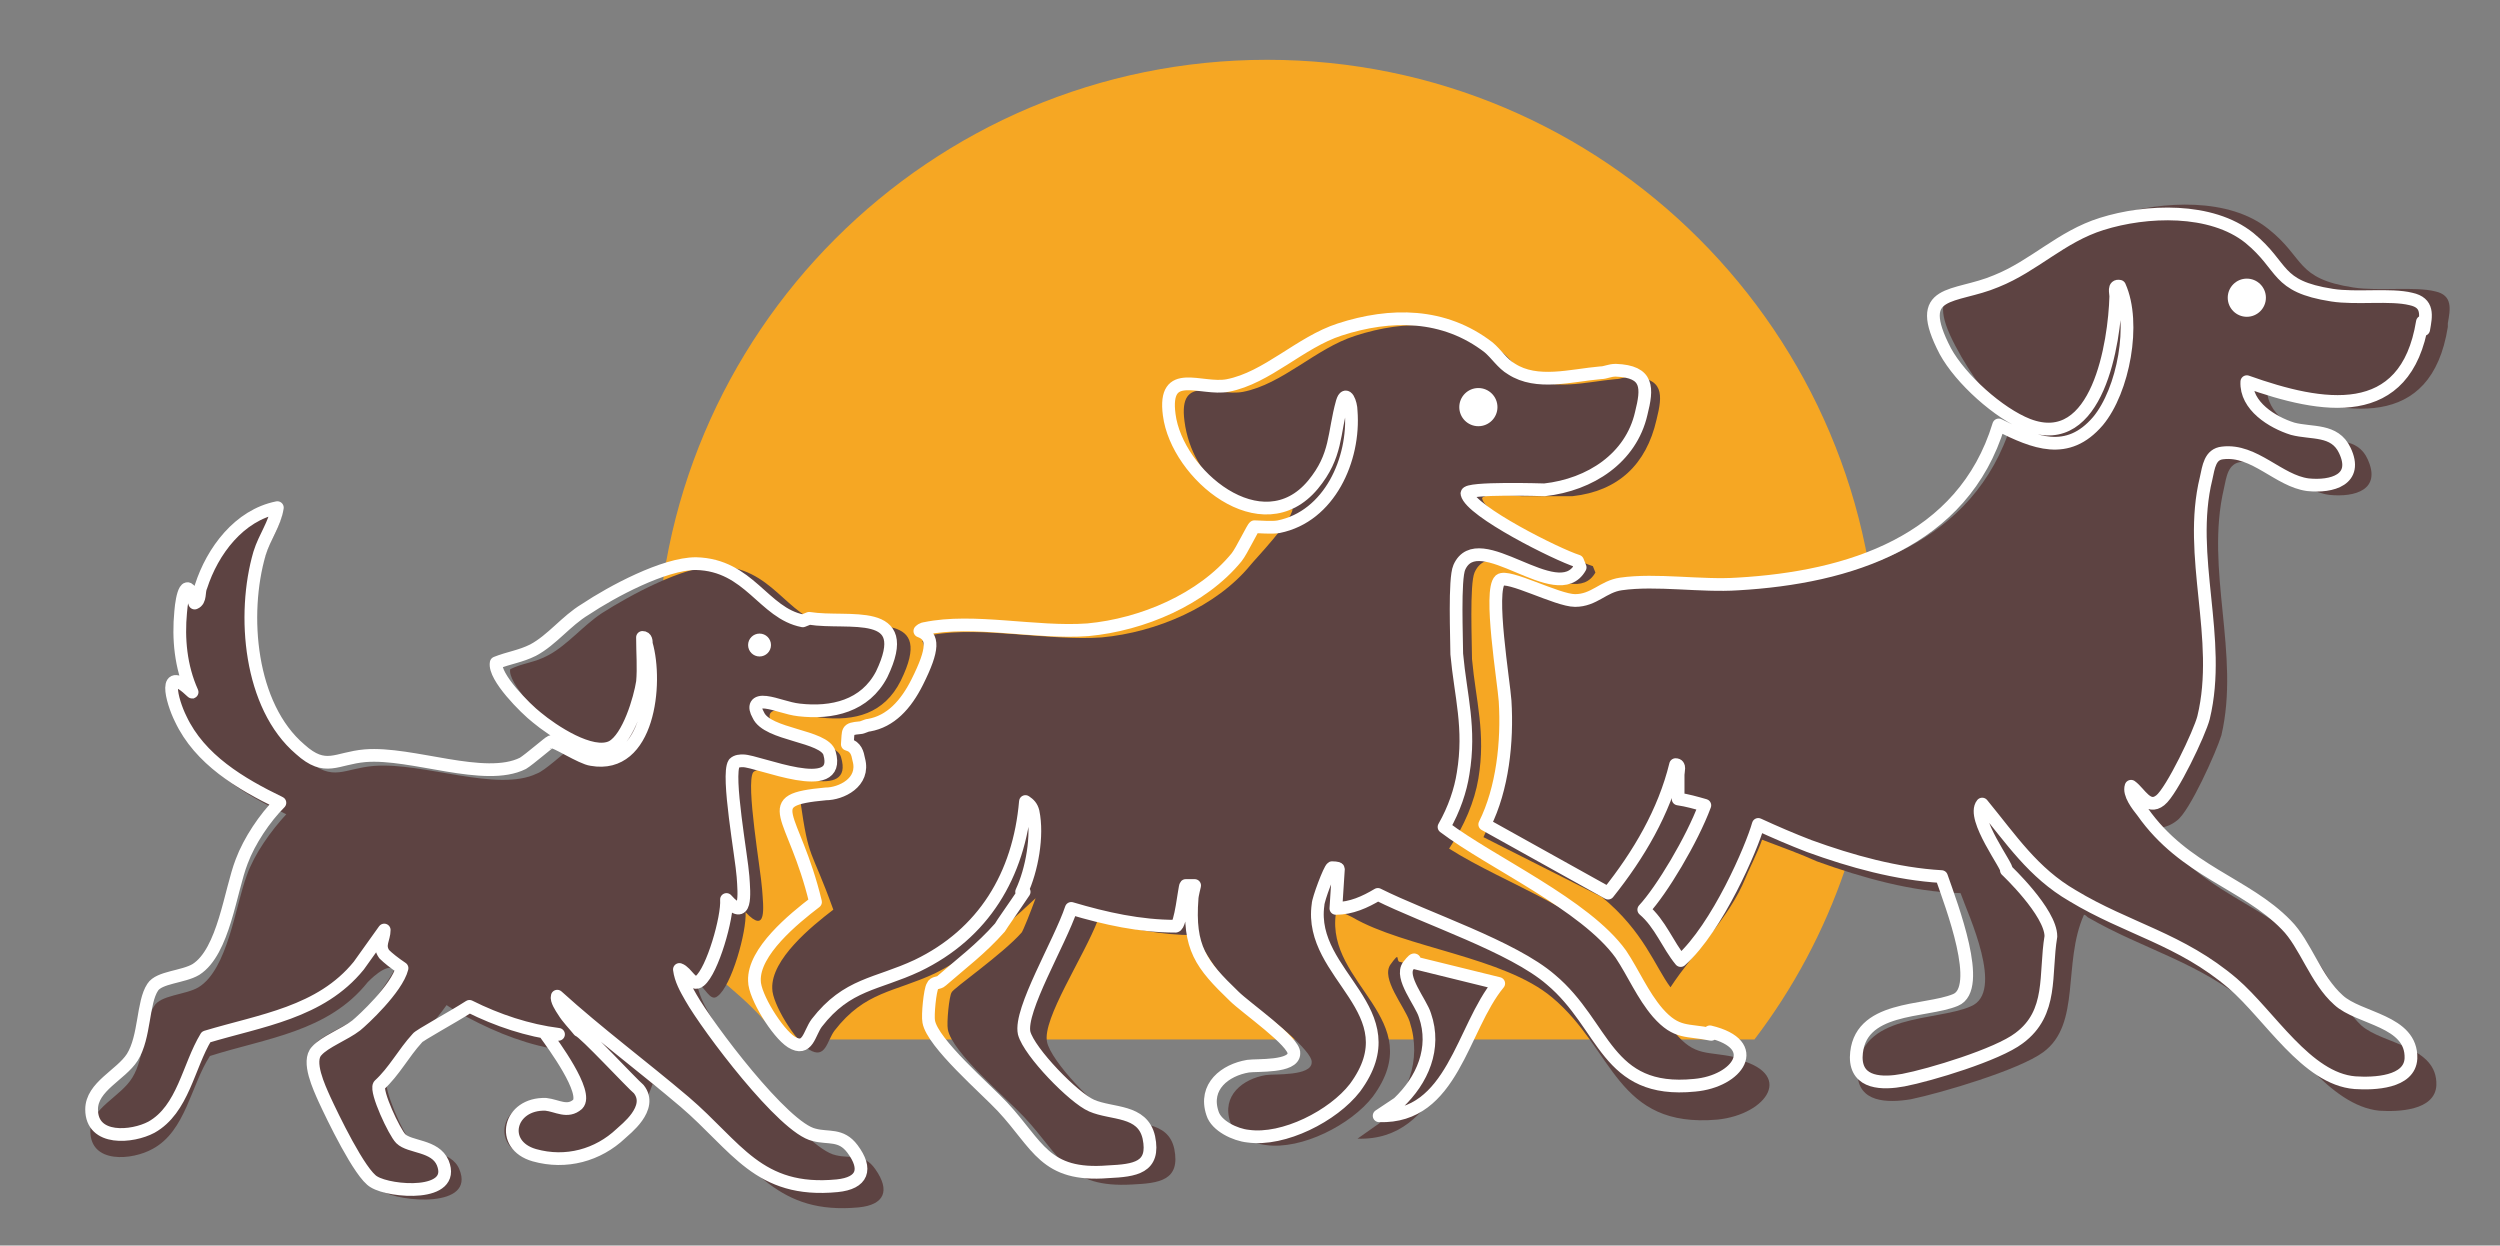
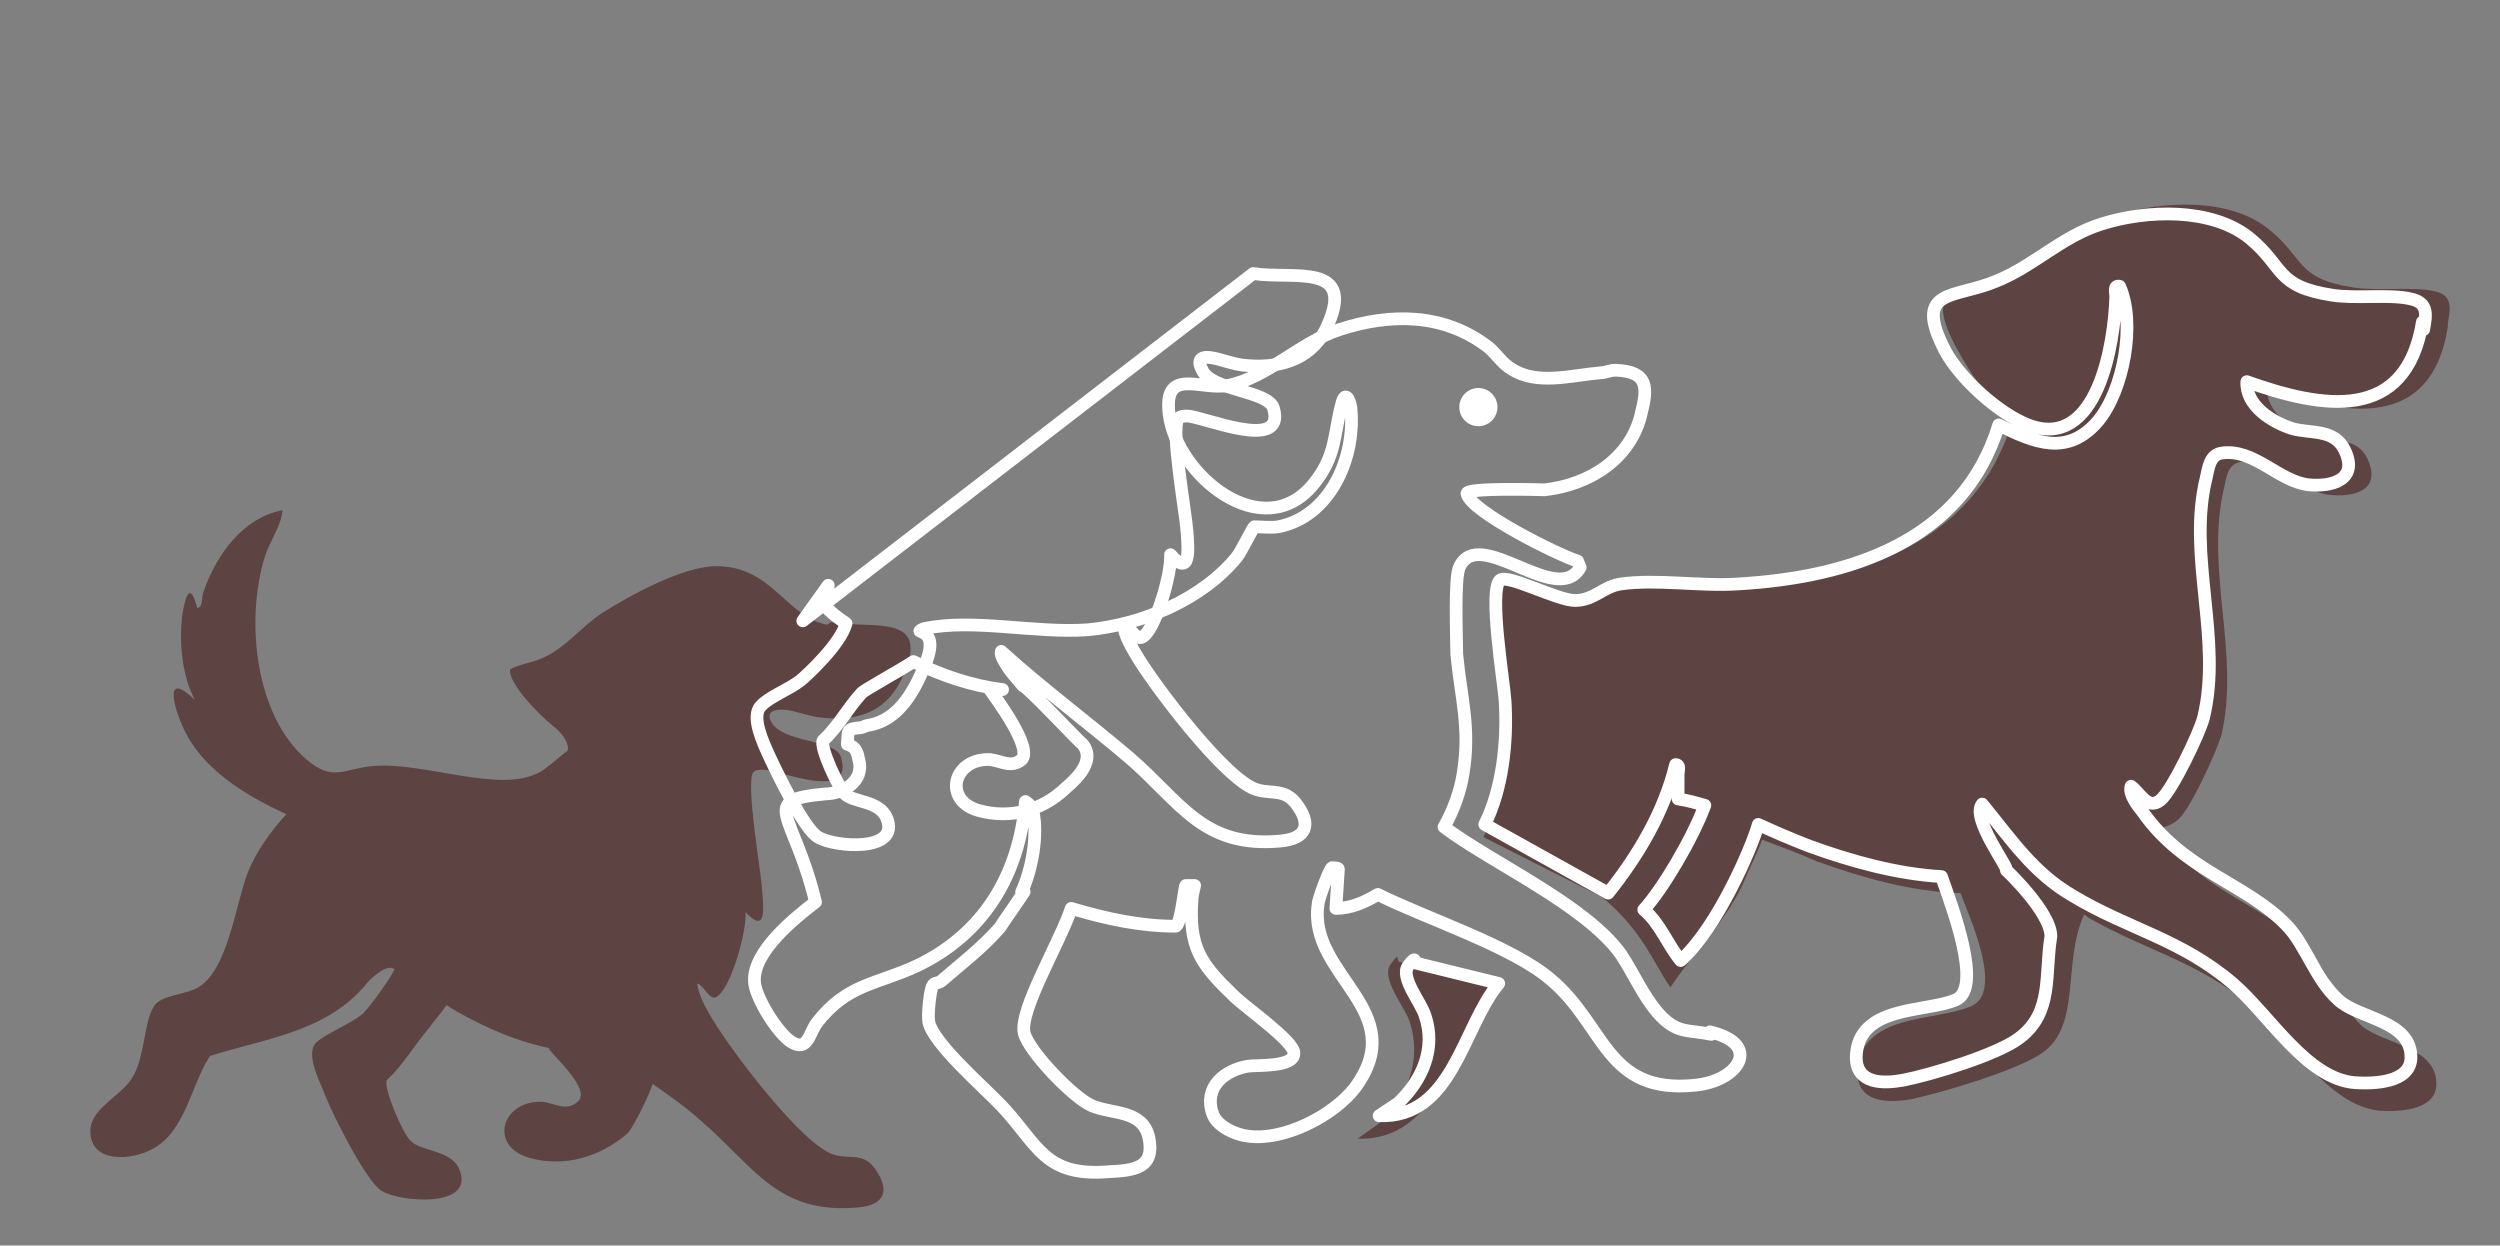
<svg xmlns="http://www.w3.org/2000/svg" id="Ebene_1" version="1.1" viewBox="0 0 196.5 97.9">
  <rect x="0" y="0" width="196.5" height="97.9" fill="#808080" stroke="none" />
  <defs>
    <style>
      .st0 {
        fill: #fff;
      }

      .st1 {
        fill: none;
        stroke: #fff;
        stroke-linecap: round;
        stroke-linejoin: round;
      }

      .st2 {
        fill: #f6a723;
      }

      .st3 {
        fill: #5d4342;
      }
    </style>
  </defs>
-   <path class="st2" d="M137.9,81.7c6.1-8,9.7-18.1,9.7-29,0-26.5-21.5-48-48-48s-48,21.5-48,48,3.6,20.9,9.7,29h76.4Z" />
  <path class="st3" d="M192.4,25.4c.2-1.1.4-2.2-1-2.5-1.6-.4-4.4,0-6.4-.3-4.6-.7-3.8-2.3-6.7-4.6-3.1-2.5-8.3-2.2-12-1.1-3.3,1-5.5,3.4-8.5,4.6-3.4,1.4-6.8.6-4.1,5.7,1.2,2.3,2.9,4.5,4.4,6.1-2.9,9.4-12.1,12.4-21.1,12.9-3,.2-6.6-.4-9.4,0-1.4.2-2.2,1.3-3.7,1.4-1.5,0-5.5-2.1-6.1-1.6-.9.8.4,8.2.4,9.8.2,3.3-.2,7.1-1.6,10l9.3,4.7c3.3,2.7,4.2,5.5,5.4,7.1,1.9-2.9,4.6-5.4,5.9-8.6.1-.3,1-2.1,1.3-3,1.6.6,3.2,1.2,4.3,1.7,3.6,1.3,7.5,2.4,11.3,2.5.6,1.7,3.5,7.8.8,8.9-2.7,1.2-8.8.5-8.9,5.2,0,2.4,2.4,2.4,4.2,2.1,2.4-.5,8.5-2.3,10.4-3.7,3-2.2,1.5-7,3.2-10.8.1,0,.2.1.3.2,4.5,2.6,8.8,3.5,13,7.1,2.9,2.6,6,7.7,9.9,8.1,1.5.1,4.4,0,4.5-2,.1-3.1-4.2-3.2-5.9-4.7-1.8-1.7-2.7-4.5-4.3-6.1-3.3-3.4-8.3-4.4-11.6-9.1-.4-.5.4-.1,1.4-.9,1-.7,3.1-5.4,3.5-6.7,1.5-6.4-1.3-13,.2-19.4.2-.9.3-2,1.4-2.1,2.6-.3,4.5,2.3,6.9,2.6,2,.2,4.1-.4,3-2.8-.8-1.8-2.7-1.3-4.2-1.8-1.6-.5-3.8-1.8-3.7-3.8,6.1,2.2,12.9,3.4,14.2-4.8Z" />
  <path class="st3" d="M117.5,77.5c-3.4,4.1-4.2,12.2-10.8,12l1.7-1.2c2.2-2.1,3.4-4.9,2.4-8-.4-1.2-2.3-3.4-1.5-4.5s.4-.3.7-.2l7.5,1.8Z" />
  <path class="st1" d="M117.8,77.3c-2.9,3.5-3.6,10.6-9.4,10.4l1.5-1c1.9-1.8,3-4.3,2.1-6.9-.3-1-2-3-1.3-3.9s.4-.2.6-.2l6.5,1.6Z" />
-   <circle class="st0" cx="176.6" cy="23.4" r="1.5" />
  <g>
    <path class="st3" d="M65,49.1c-3.2-.6-4.3-4.6-8.7-4.6-2.6,0-6.8,2.3-9,3.7-1.5,1-2.7,2.5-4.2,3.3-1.1.6-2,.6-3,1.1-.2,1.1,2.4,3.7,3.3,4.4,1.3,1,1.4,2,1.1,2.1-.1,0-1.7,1.5-2.3,1.7-3.1,1.5-8.9-.9-12.8-.6-2.4.2-3.2,1.3-5.3-.5-4.1-3.5-4.8-11-3.3-15.9.4-1.3,1.3-2.4,1.4-3.7-3.1.6-5.2,3.5-6.2,6.4-.2.5,0,1.2-.5,1.3-.6-2.4-1-.6-1.2.7-.2,2.2,0,4.5,1,6.5-2.5-2.4-1.6.7-.9,2.2,1.5,3.3,4.9,5.3,8.1,6.8-1.2,1.3-2.5,3.1-3.1,4.8-.9,2.4-1.5,7.4-3.8,8.8-1,.6-3,.6-3.5,1.5-.8,1.2-.7,4-1.7,5.6-.9,1.5-3.3,2.4-3.3,4.2,0,2.6,3.3,2.3,4.9,1.4,2.6-1.4,3-5,4.5-7.3,4.4-1.4,9.3-1.9,12.4-5.8,0,0,1.5-1.6,2.1-1-.3.7-1.9,2.9-2.5,3.5-1,.8-2.8,1.5-3.6,2.2-1,.9.3,3.2.7,4.3.6,1.5,3.2,6.7,4.4,7.4,1.4.9,7.4,1.4,6.1-1.7-.6-1.5-3-1.4-3.8-2.2-.6-.5-2.2-4.2-1.9-4.8,1.3-1.2,2.2-2.8,3.4-4.2.1-.2.9-1.1,1.3-1.7.3.2.6.4.8.5,2.3,1.3,4.8,2.4,7.4,2.9,0,0-.1,0-.2,0,.6.8,3.4,3.3,2.3,4.2-.9.8-1.8.1-2.8,0-3.2-.1-4.2,3.5-1,4.4,2.8.8,5.6-.1,7.7-1.9.3-.2,1.6-2.7,2-3.9,1.3.9,2.7,1.9,3.8,2.9,4.2,3.6,6,7.4,12.4,6.8,2-.2,2.5-1.3,1.3-3-.9-1.3-1.9-.8-3.1-1.1-2.5-.5-8.7-8.8-10-11.2-.4-.7-.8-1.5-.9-2.3.6.2,1,1.5,1.6,1,1.1-.8,2.3-5.1,2.2-6.6,1.7,1.8,1.4-.4,1.3-1.8-.1-1.5-1.3-8.3-.7-9.2.2-.2.5-.2.8-.2,1.2,0,7.2,2.6,6.1-1-.4-1.4-4.7-1.1-5.5-2.8-.4-.8.3-1,1.2-.9.8.1,1.8.5,2.7.6,2.7.3,5-.3,6.3-2.9,2.7-5.5-2.3-4-5.5-4.6Z" />
-     <circle class="st0" cx="59.7" cy="50.7" r=".9" />
-     <path class="st1" d="M63.1,48.8c-3.1-.6-4.2-4.4-8.4-4.5-2.5,0-6.6,2.2-8.7,3.6-1.5.9-2.6,2.4-4.1,3.2-1,.5-1.9.6-2.9,1-.2,1.1,2.3,3.6,3.2,4.3,1.2,1,4.3,3.1,5.9,2.3,1.3-.7,2.2-3.8,2.4-5.1.1-1.1,0-2.3,0-3.5.3,0,.3.3.3.5.9,3.1.2,9.9-4.3,9.1-.8-.1-2.9-1.5-3.2-1.4-.1,0-1.7,1.4-2.2,1.7-3,1.5-8.7-.9-12.4-.6-2.3.2-3.1,1.3-5.1-.5-4-3.4-4.6-10.6-3.2-15.4.4-1.3,1.2-2.3,1.4-3.6-3,.6-5.1,3.4-6,6.2-.2.4,0,1.1-.5,1.3-.6-2.3-1-.6-1.1.7-.2,2.1,0,4.3.9,6.3-2.4-2.3-1.6.7-.9,2.1,1.5,3.2,4.7,5.1,7.8,6.6-1.2,1.2-2.4,3-3,4.6-.9,2.3-1.4,7.1-3.6,8.5-1,.6-2.9.6-3.4,1.4-.8,1.2-.6,3.9-1.6,5.5-.9,1.4-3.2,2.3-3.2,4.1,0,2.5,3.2,2.2,4.7,1.4,2.5-1.4,2.9-4.8,4.3-7.1,4.3-1.3,9-1.9,12-5.6l2-2.8c0,.7-.5,1.2,0,1.9.3.3.8.7,1.4,1.1-.4,1.6-3.1,4.1-3.6,4.5-.9.7-2.5,1.3-3.1,2-.8.8.2,2.9.6,3.8.6,1.3,2.8,5.9,3.9,6.5,1.3.8,6.5,1.2,5.4-1.5-.6-1.4-2.6-1.2-3.3-1.9-.5-.5-2-3.7-1.7-4.2,1.2-1.1,1.9-2.5,3-3.7.1-.2,2.7-1.6,4.1-2.5,2.2,1.1,4.6,1.9,7,2.2-.4,0-.8.1-1,0,.5.7,3.4,4.6,2.5,5.5-.8.7-1.6.1-2.5,0-2.9-.1-3.7,3.2-.9,4,2.5.7,5,0,6.8-1.7.3-.3,2.6-2,1.4-3.5-.5-.4-4.3-4.5-4.7-4.6,0,0,0,0,0,0-.4-.5-.9-1-1.2-1.5-.2-.3-.6-.9-.5-1.2,3.2,2.9,6.7,5.5,10,8.3,4.1,3.5,5.8,7.2,12,6.6,2-.2,2.4-1.3,1.2-2.9-.9-1.2-1.9-.8-3-1.1-2.4-.5-8.4-8.5-9.7-10.8-.4-.7-.8-1.4-.9-2.2.6.2,1,1.4,1.6.9,1-.8,2.2-5,2.1-6.4,1.6,1.8,1.4-.4,1.3-1.8-.1-1.5-1.3-8-.7-8.9.2-.2.5-.2.7-.2,1.2,0,7.8,2.9,6.8-.6-.4-1.4-4.9-1.4-5.6-3-.4-.7-.2-1.1.6-1,.8.1,1.7.5,2.6.6,2.6.3,5.2-.3,6.5-2.8,2.6-5.4-2.6-3.9-5.7-4.4Z" />
+     <path class="st1" d="M63.1,48.8l2-2.8c0,.7-.5,1.2,0,1.9.3.3.8.7,1.4,1.1-.4,1.6-3.1,4.1-3.6,4.5-.9.7-2.5,1.3-3.1,2-.8.8.2,2.9.6,3.8.6,1.3,2.8,5.9,3.9,6.5,1.3.8,6.5,1.2,5.4-1.5-.6-1.4-2.6-1.2-3.3-1.9-.5-.5-2-3.7-1.7-4.2,1.2-1.1,1.9-2.5,3-3.7.1-.2,2.7-1.6,4.1-2.5,2.2,1.1,4.6,1.9,7,2.2-.4,0-.8.1-1,0,.5.7,3.4,4.6,2.5,5.5-.8.7-1.6.1-2.5,0-2.9-.1-3.7,3.2-.9,4,2.5.7,5,0,6.8-1.7.3-.3,2.6-2,1.4-3.5-.5-.4-4.3-4.5-4.7-4.6,0,0,0,0,0,0-.4-.5-.9-1-1.2-1.5-.2-.3-.6-.9-.5-1.2,3.2,2.9,6.7,5.5,10,8.3,4.1,3.5,5.8,7.2,12,6.6,2-.2,2.4-1.3,1.2-2.9-.9-1.2-1.9-.8-3-1.1-2.4-.5-8.4-8.5-9.7-10.8-.4-.7-.8-1.4-.9-2.2.6.2,1,1.4,1.6.9,1-.8,2.2-5,2.1-6.4,1.6,1.8,1.4-.4,1.3-1.8-.1-1.5-1.3-8-.7-8.9.2-.2.5-.2.7-.2,1.2,0,7.8,2.9,6.8-.6-.4-1.4-4.9-1.4-5.6-3-.4-.7-.2-1.1.6-1,.8.1,1.7.5,2.6.6,2.6.3,5.2-.3,6.5-2.8,2.6-5.4-2.6-3.9-5.7-4.4Z" />
  </g>
  <path class="st1" d="M190.5,25.9c.2-1.1.4-2.1-1-2.4-1.6-.4-4.3,0-6.2-.3-4.5-.7-3.7-2.2-6.5-4.5-3-2.4-8.1-2.2-11.6-1.1-3.2,1-5.3,3.3-8.3,4.5-3.3,1.4-6.6.5-4,5.5,1.2,2.2,4.2,4.9,6.5,5.8,5.5,2.1,6.8-6.5,6.9-10.1,0-.3-.2-.9.3-.8,1.3,2.9.3,8.2-1.7,10.6-2.4,2.8-5,1.7-7.8.3-2.8,9.2-11.8,12-20.5,12.5-2.9.2-6.4-.4-9.2,0-1.4.2-2.1,1.3-3.6,1.3-1.4,0-5.3-2.1-5.9-1.6-.9.8.3,8,.4,9.5.2,3.2-.2,6.9-1.6,9.7l9.7,5.4c2.4-3,4.4-6.4,5.3-10.1.4,0,.2.5.2.8,0,.6,0,1.3,0,1.9.7.1,1.4.3,2.1.5-1,2.7-3.4,6.7-4.8,8.2,1.3,1.1,1.9,2.8,2.9,4,2.9-2.6,5.6-8.9,6.1-10.7,1.3.6,2.7,1.2,4,1.7,3.3,1.2,6.9,2.2,10.4,2.4.8,2.3,3.3,8.8,1.1,9.7-2.4,1-7.7.4-7.8,4.5,0,2.1,2.1,2.1,3.7,1.8,2.1-.4,7.4-2,9.1-3.3,2.7-2,2-5,2.5-8,0-1.9-3.5-5.2-3.5-5.2.2-.2-2.8-4.1-1.9-5.2,2.3,2.8,4,5.4,7.1,7.2,4.3,2.6,8.5,3.4,12.6,6.9,2.9,2.5,5.8,7.5,9.6,7.8,1.5.1,4.3,0,4.4-1.9.1-3-4.1-3.1-5.7-4.6-1.8-1.6-2.6-4.4-4.1-5.9-3.2-3.3-8-4.2-11.3-8.9-.4-.5-1.1-1.4-.9-2,.7.5,1.3,1.9,2.3,1.1.9-.7,3.1-5.3,3.4-6.5,1.5-6.2-1.3-12.7.2-18.8.2-.9.3-1.9,1.3-2,2.5-.3,4.4,2.2,6.7,2.5,1.9.2,4-.4,2.9-2.7-.8-1.7-2.6-1.3-4.1-1.7-1.6-.5-3.7-1.8-3.6-3.7,5.9,2.1,12.5,3.3,13.8-4.7Z" />
-   <path class="st3" d="M136.4,83.1c-2.2-.5-3.2,0-4.8-2-1.3-1.6-2.2-3.6-3.4-5.3-3-4.1-9.9-6.3-14.3-9.1,1.2-1.8,2-3.7,2.3-5.5.6-3.6-.2-6.1-.5-9.4,0-1.2-.2-5.9.2-6.8,1.5-3.4,7.7,3.2,9.5,0l-.2-.5c-1.6-.5-8.4-3.9-8.7-5.3-.1-.5,3.1-.2,3.1-.2h4c3.6-.4,5.8-2.5,6.6-6,.5-2,.6-3.3-2-3.4-.5,0-.8.2-1.2.2-2.3.2-5,1-7-.3-.7-.4-1.2-1.2-1.8-1.7-3.5-2.7-7.7-2.7-11.7-1.4-3.1,1-5.7,3.8-8.8,4.4-2.1.4-5.1-1.5-4.6,2.3.6,4.7,4.8,7.7,8.5,6.9-.1,1-2.9,3.9-3.3,4.4-2.7,3.3-7.4,5.3-11.7,5.7-4.1.3-9.5-.9-13.3-.2-.1,0-.5.2-.8.5.3.6.3,1.6-.5,3.3,0,.1,0,.3,0,.4,0,1.6-3.9,3.1-5.4,3,0,.6,0,1.3,0,1.9.4.2.8.4.9.8.5,1.7-3.7,3.3-4.6,3.1.7,4.9.8,3.6,2.6,8.6-1.7,1.3-4.9,3.9-4.8,6.2,0,1.2,1.8,4.1,2.9,4.8,1.3.8,1.4-.7,2-1.5,2.4-3.1,4.7-3,7.9-4.5,3.8-1.9,6.9-5,7.9-5.9-.4,1.1-1,2.6-1.1,2.7-1.5,1.7-5.4,4.4-5.5,4.7-.2.3-.4,2.4-.3,2.9.3,1.8,4.6,5.4,6,6.9,2.9,3.1,3.4,5.6,8.5,5.3,2.1-.1,3.8-.3,3.3-2.8-.5-2.3-3-1.8-4.6-2.5-1.5-.6-5.1-4.4-5.4-5.9-.4-1.8,2.9-6.7,4-9.6,2.5.7,5,1.2,7.5,1.2.4,0,1.7,3.5,4.6,5.5,1.1.7,4.8,3.6,4.7,4.5,0,1.1-2.9.9-3.6,1-1.8.3-3.5,1.6-2.8,3.7.3,1,1.8,1.7,2.8,1.8,2.8.4,6.7-1.6,8.4-3.8,4.5-6.1-3.7-8.8-2.9-14.4,0-.4,1.3.3,1.3.3,4.1,2.4,11.9,3.1,15.7,6.3,4.9,4.1,5,10.3,13,9.6,3.9-.4,6.2-3.7,1.3-4.8Z" />
  <path class="st1" d="M134.5,81.3c-1.9-.4-2.7,0-4.2-1.7-1.2-1.4-1.9-3.1-2.9-4.6-2.8-3.9-10.2-7.2-13.9-10,0,0,0,0,0,0,.8-1.4,1.3-2.9,1.5-4.2.6-3.6-.2-6.1-.5-9.4,0-1.2-.2-5.9.2-6.8,1.5-3.4,7.7,3.2,9.5,0l-.2-.5c-1.6-.5-8.4-3.9-8.7-5.3-.1-.5,6.1-.3,6.1-.3,3.6-.4,6.8-2.5,7.6-6,.5-2,.6-3.3-2-3.4-.5,0-.8.2-1.2.2-2.3.2-5,1-7-.3-.7-.4-1.2-1.2-1.8-1.7-3.5-2.7-7.7-2.7-11.7-1.4-3.1,1-5.7,3.8-8.8,4.4-2.1.4-5.1-1.5-4.6,2.3.6,4.7,7.3,10.3,11.3,5.5,1.9-2.3,1.6-4,2.3-6.5.3-1,.7.1.7.7.3,3.8-1.7,8.3-5.7,9.1-.5.1-1.6,0-1.9,0-.1,0-1,1.9-1.4,2.4-2.7,3.3-7.4,5.3-11.7,5.7-4.1.3-9-.9-12.8-.1,0,0-.2,0-.4.2,1.1.4,1.1,1.4-.2,4-.9,1.8-2.1,3.1-3.8,3.4-.2,0-.5.2-.7.2-1.1.1-.9.2-1,1.3.7.2.8.7.9,1.2.5,1.8-1.4,2.7-2.6,2.7-5.4.5-2.5,1.4-.8,8.5-1.7,1.3-4.9,3.9-4.8,6.2,0,1.2,1.8,4.1,2.9,4.8,1.3.8,1.4-.7,2-1.5,2.4-3.1,4.7-3,7.9-4.5,5.2-2.5,8-7.1,8.5-12.9.3.2.5.4.6.8.4,1.9-.1,4.6-.9,6.3,0,0,.1,0,.2,0-.8,1.2-1.8,2.6-1.9,2.8-1.5,1.7-3,2.8-4.6,4.2-.2.2-.6.1-.7.4-.2.3-.4,2.3-.3,2.8.3,1.7,4.5,5.3,5.8,6.7,2.8,3,3.3,5.5,8.3,5.1,2.1-.1,3.7-.3,3.2-2.7-.5-2.2-2.9-1.8-4.5-2.5-1.4-.6-4.9-4.2-5.3-5.7-.4-1.8,2.8-7.1,3.7-9.8,2.7.8,5.4,1.4,8.2,1.4.4,0,.7-3.1.8-3.2,0,0,.7,0,.7,0,0,0-.2.8-.2,1-.3,3.9.7,5.2,3.3,7.7.9.9,4.8,3.6,4.7,4.5,0,1.1-2.9.9-3.6,1-1.8.3-3.5,1.6-2.8,3.7.3,1,1.8,1.7,2.8,1.8,2.8.4,6.7-1.6,8.4-3.8,4.5-6.1-3.7-8.8-2.9-14.4,0-.4.9-2.8,1.1-2.9,0,0,.5,0,.5.1l-.2,3.1c1.2,0,2.3-.5,3.3-1.1,3.8,1.9,10.6,4.1,13.6,6.7,4.3,3.6,4.3,9,11.3,8.3,3.4-.3,5.4-3.2,1.2-4.2Z" />
  <circle class="st0" cx="116.2" cy="32" r="1.5" />
</svg>